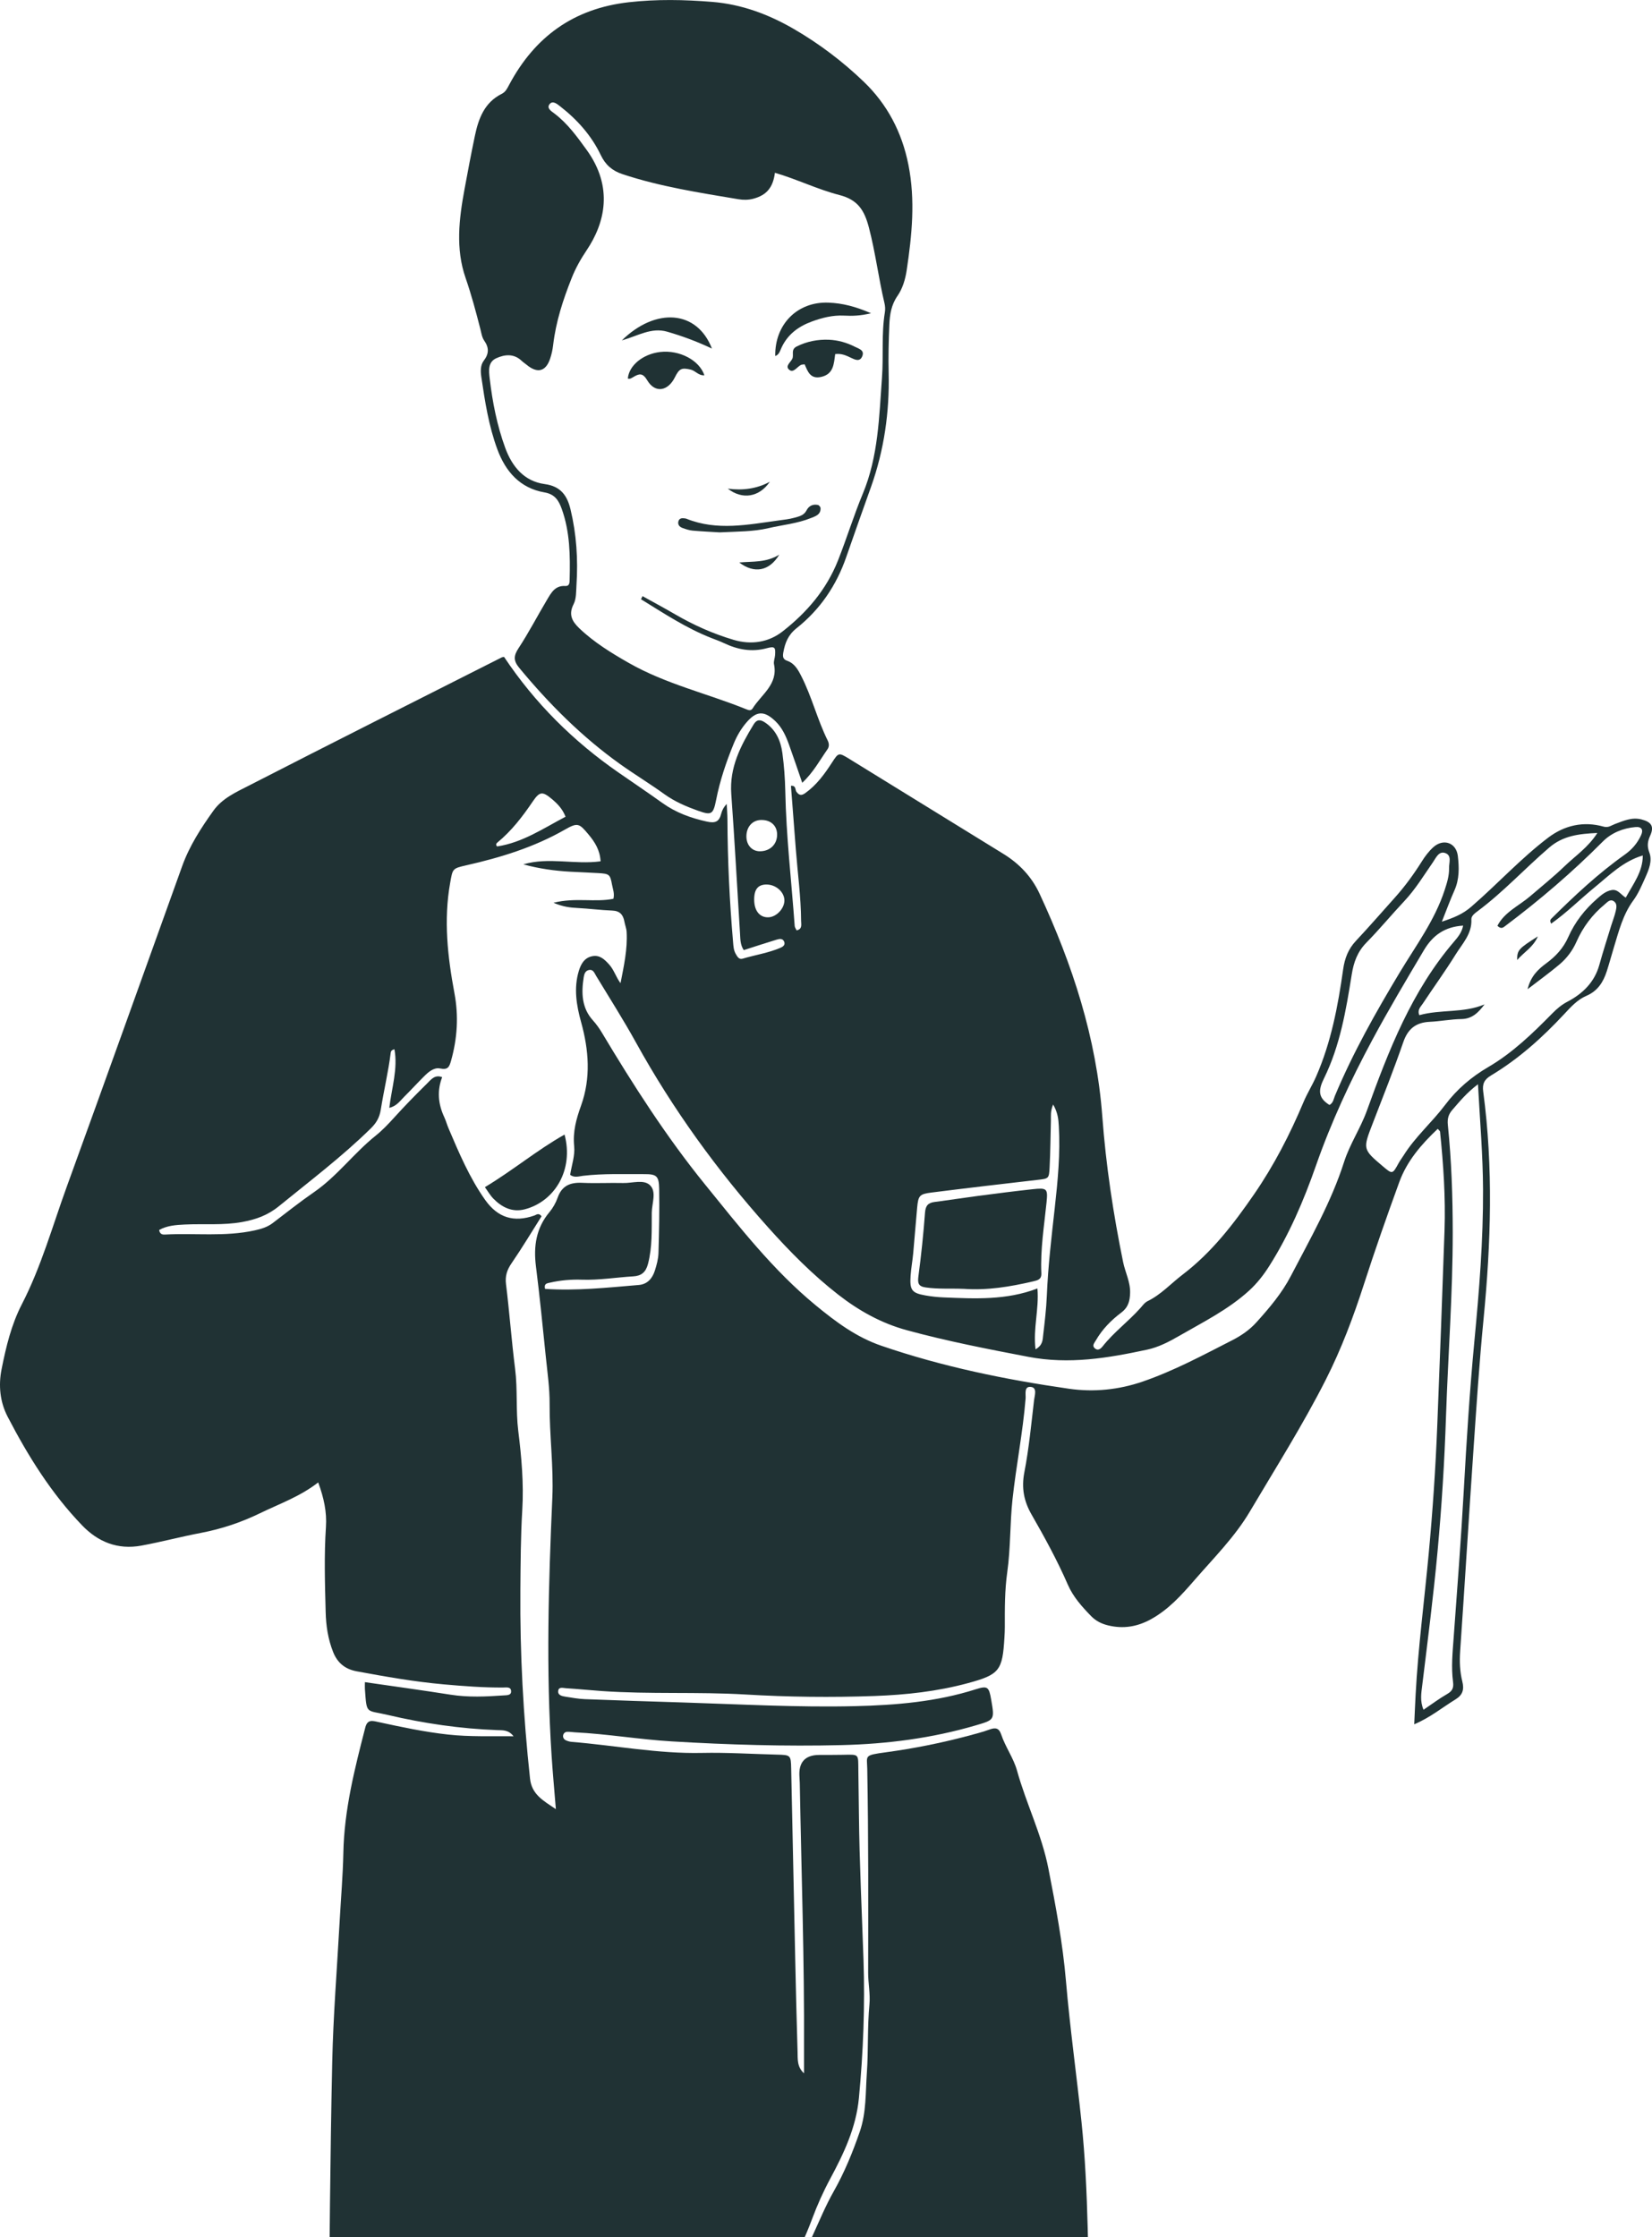
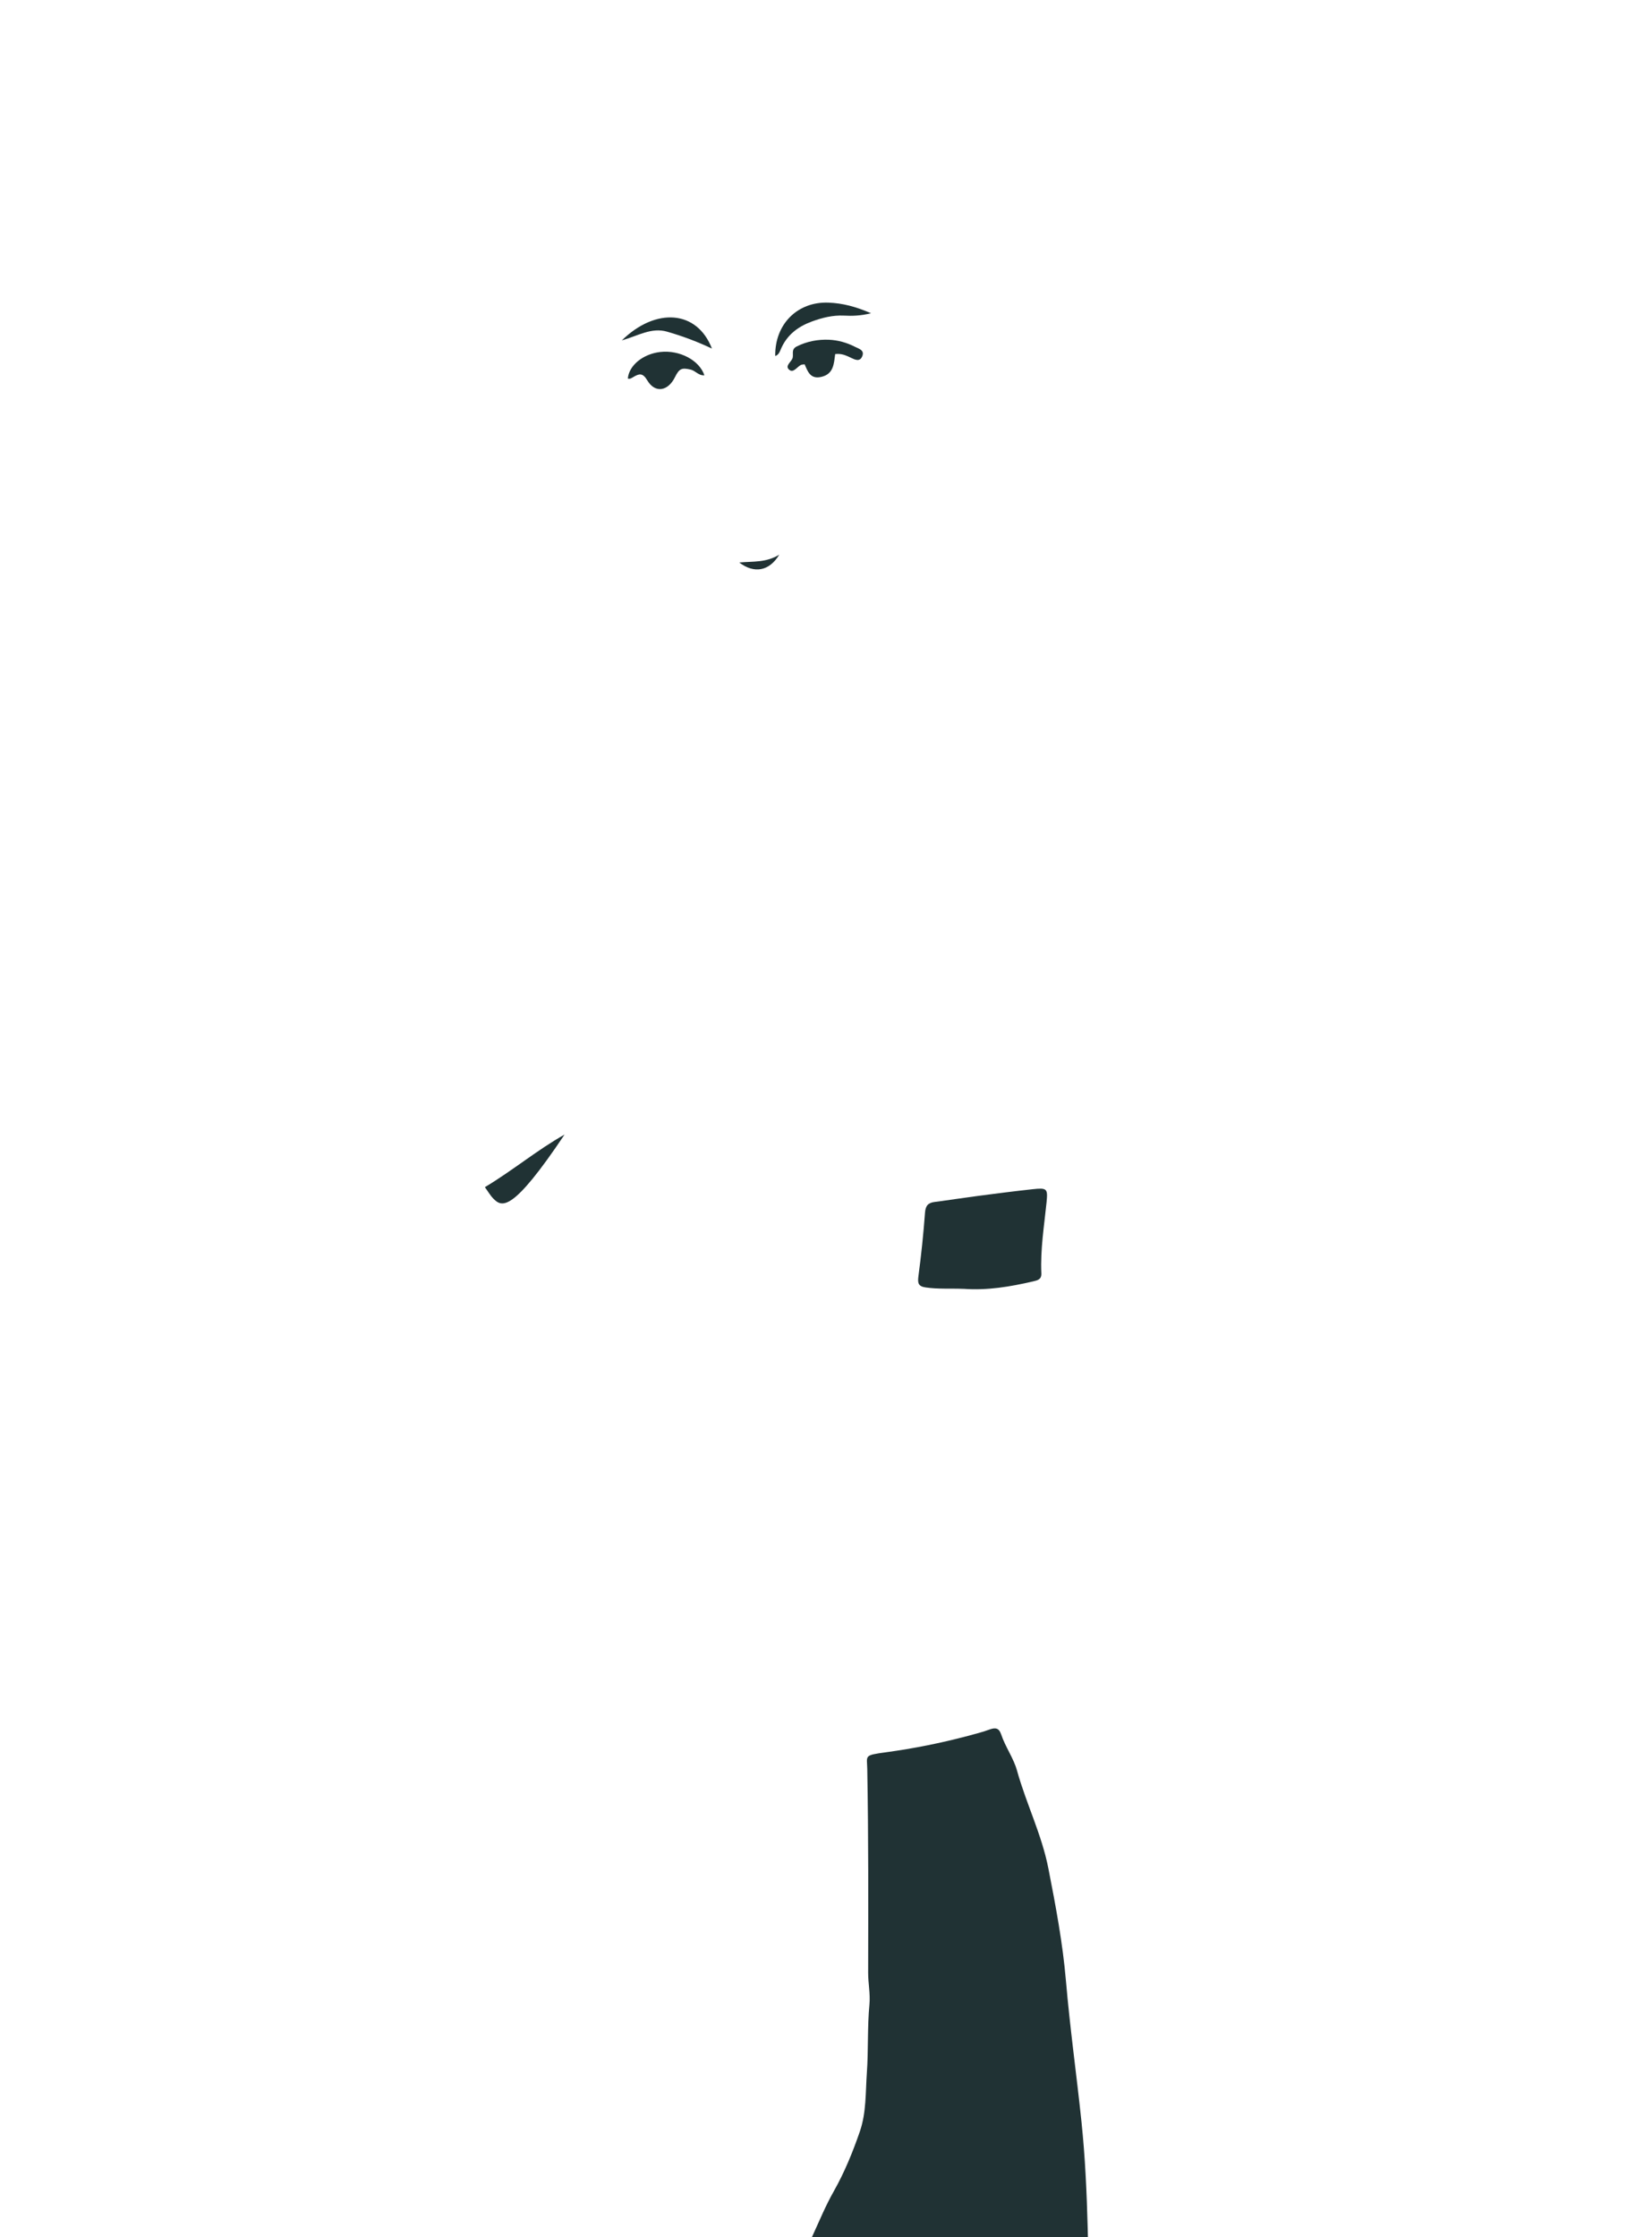
<svg xmlns="http://www.w3.org/2000/svg" viewBox="0 0 212 287" fill="none">
  <g clip-path="url(#clip0_14799_3568)">
-     <path d="M103.178 265.993C103.178 264.957 103.173 263.92 103.178 262.882C103.238 251.498 102.839 240.12 102.635 228.737C102.63 228.477 102.614 228.216 102.595 227.959C102.454 226.07 103.304 225.125 105.145 225.123C106.122 225.123 107.098 225.123 108.075 225.107C110.324 225.074 110.123 224.903 110.153 227.224C110.177 229.046 110.205 230.866 110.224 232.688C110.289 238.93 110.601 245.166 110.812 251.403C111.01 257.303 110.785 263.228 110.224 269.13C109.863 272.942 108.289 276.238 106.537 279.498C105.641 281.163 104.879 282.865 104.22 284.637C103.36 286.947 102.291 289.183 101.266 291.43C98.235 298.077 96.51 305.175 94.174 312.062C91.564 319.76 89.47 327.61 88.162 335.652C88.037 336.413 87.847 337.197 87.519 337.892C84.882 343.478 83.734 349.488 82.462 355.462C81.323 360.81 79.719 366.022 78.021 371.212C77.655 372.335 77.077 373.358 76.334 374.275C74.483 376.562 72.994 379.07 71.678 381.692C71.182 382.68 70.634 383.647 70.026 384.567C66.369 390.08 63.976 396.207 61.369 402.23C61.098 402.86 60.718 403.495 60.921 404.27C61.784 404.315 61.882 403.63 62.096 403.152C62.894 401.373 63.686 399.59 64.399 397.775C66.239 393.095 68.653 388.717 71.309 384.465C71.369 384.37 71.507 384.322 71.79 384.13C71.928 385.377 71.586 386.485 71.369 387.55C70.297 392.835 69.475 398.168 68.379 403.44C66.898 410.555 65.626 417.733 63.312 424.66C62.221 427.93 61.844 431.385 61.147 434.755C58.794 446.152 56.062 457.452 51.993 468.382C50.87 471.397 50.878 474.645 50.007 477.707C48.52 482.923 48.352 488.355 47.297 493.642C47.042 494.918 46.795 496.195 46.467 497.45C45.194 502.288 44.172 507.147 43.7 512.158C43.352 515.827 42.49 519.465 40.895 522.862C40.485 523.737 40.002 524.34 38.892 524.41C32.919 524.788 26.98 525.595 20.992 525.827C18.887 525.91 17.023 525.592 15.33 524.247C14.69 523.737 14.196 523.22 13.871 522.492C12.278 518.933 10.767 515.34 8.8 511.955C8.043 510.655 7.897 509.132 7.954 507.608C8.393 495.798 10.713 484.277 13.122 472.757C15.146 463.092 16.776 453.35 18.347 443.598C20.219 431.983 22.151 420.38 24.055 408.775C24.972 403.195 25.954 397.627 26.771 392.035C27.118 389.663 27.034 387.238 27.27 384.84C27.807 379.402 28.743 374.035 29.646 368.647C30.496 363.59 31.426 358.553 32.398 353.517C35.425 337.82 38.456 322.125 41.556 306.442C41.939 304.512 42.142 302.61 42.164 300.658C42.291 288.623 42.37 276.587 42.633 264.555C42.766 258.512 43.255 252.48 43.589 246.44C43.748 243.518 44.004 240.6 44.063 237.674C44.172 232.162 45.517 226.882 46.879 221.598C47.156 220.527 47.807 220.741 48.526 220.898C51.513 221.543 54.5 222.184 57.547 222.514C60.267 222.81 62.989 222.701 65.9 222.728C65.265 221.888 64.497 221.964 63.838 221.94C59.074 221.766 54.38 221.08 49.747 219.99C46.928 219.328 47.072 219.976 46.828 216.668C46.809 216.419 46.828 216.167 46.828 215.787C50.553 216.327 54.202 216.826 57.837 217.398C60.113 217.756 62.381 217.644 64.654 217.487C65.034 217.46 65.574 217.487 65.59 217.012C65.615 216.329 64.958 216.476 64.559 216.478C62.017 216.492 59.486 216.297 56.958 216.072C53.195 215.738 49.481 215.082 45.77 214.396C44.321 214.127 43.32 213.349 42.755 211.934C42.093 210.272 41.836 208.55 41.792 206.79C41.697 203.149 41.584 199.51 41.828 195.868C41.955 193.97 41.565 192.151 40.835 190.166C38.502 191.983 35.854 192.91 33.347 194.127C30.935 195.299 28.423 196.137 25.781 196.641C23.228 197.126 20.713 197.799 18.152 198.271C15.075 198.838 12.571 197.78 10.55 195.687C6.592 191.584 3.594 186.771 0.979 181.733C-0.009 179.835 -0.212 177.718 0.203 175.641C0.775 172.777 1.446 169.938 2.81 167.297C5.295 162.484 6.739 157.259 8.581 152.194C13.556 138.512 18.45 124.802 23.38 111.104C24.313 108.509 25.797 106.215 27.39 103.992C28.534 102.392 30.322 101.609 31.974 100.76C42.742 95.239 53.553 89.805 64.353 84.347C64.462 84.293 64.595 84.287 64.684 84.266C68.626 90.182 73.567 95.082 79.391 99.114C81.263 100.41 83.154 101.681 85.004 103.007C86.73 104.244 88.642 104.936 90.71 105.394C91.805 105.635 92.296 105.404 92.554 104.379C92.663 103.951 92.861 103.547 93.257 103.127C93.29 103.786 93.349 104.442 93.352 105.101C93.374 110.367 93.623 115.621 94.076 120.868C94.12 121.386 94.147 121.907 94.421 122.376C94.621 122.72 94.836 123.119 95.297 122.981C96.917 122.495 98.604 122.251 100.167 121.579C100.468 121.448 100.775 121.231 100.65 120.849C100.487 120.35 100.034 120.426 99.673 120.537C98.257 120.966 96.852 121.432 95.444 121.882C94.988 121.191 95.01 120.464 94.966 119.759C94.594 113.788 94.277 107.812 93.843 101.844C93.596 98.45 95.042 95.673 96.713 92.929C97.134 92.24 97.606 92.302 98.175 92.682C99.584 93.623 100.194 95.046 100.406 96.627C100.62 98.233 100.742 99.862 100.775 101.481C100.891 107.273 101.564 113.024 101.984 118.794C101.998 118.968 102.131 119.133 102.226 119.35C102.999 119.184 102.806 118.58 102.804 118.132C102.785 115.071 102.367 112.037 102.131 108.992C101.919 106.272 101.713 103.555 101.501 100.803C102.183 100.749 102.022 101.316 102.201 101.562C102.554 102.048 102.855 102.08 103.327 101.747C104.795 100.706 105.818 99.293 106.778 97.809C107.611 96.522 107.635 96.519 108.989 97.351C115.585 101.41 122.171 105.478 128.767 109.537C130.81 110.795 132.391 112.457 133.411 114.653C137.63 123.734 140.706 133.138 141.455 143.192C141.924 149.488 142.863 155.711 144.127 161.891C144.399 163.222 145.069 164.456 145.025 165.865C144.995 166.877 144.8 167.696 143.894 168.379C142.597 169.355 141.447 170.521 140.622 171.958C140.432 172.289 140.096 172.628 140.511 172.978C140.915 173.32 141.273 173 141.504 172.707C142.925 170.909 144.778 169.542 146.3 167.848C146.601 167.512 146.886 167.099 147.272 166.912C149.002 166.066 150.275 164.643 151.769 163.504C155.502 160.662 158.3 157.023 160.934 153.203C163.495 149.485 165.535 145.521 167.28 141.375C167.749 140.261 168.405 139.22 168.899 138.094C170.825 133.699 171.702 129.049 172.366 124.347C172.564 122.945 173.017 121.744 174.005 120.695C175.698 118.894 177.315 117.02 178.967 115.185C180.277 113.729 181.422 112.159 182.464 110.499C182.874 109.843 183.359 109.203 183.929 108.686C185.215 107.519 186.883 108.086 187.084 109.811C187.255 111.283 187.29 112.788 186.647 114.219C186.102 115.437 185.646 116.695 185.033 118.233C186.593 117.72 187.705 117.267 188.801 116.321C192.152 113.428 195.144 110.136 198.671 107.46C200.762 105.874 203.202 105.309 205.803 106.044C206.408 106.215 206.788 105.874 207.252 105.703C208.348 105.299 209.414 104.802 210.643 105.114C211.924 105.44 212.306 106.009 211.766 107.202C211.424 107.959 211.349 108.544 211.663 109.374C212.067 110.437 211.595 111.559 211.142 112.571C210.689 113.577 210.252 114.624 209.604 115.505C208.253 117.341 207.738 119.48 207.092 121.584C206.788 122.579 206.522 123.585 206.202 124.575C205.749 125.979 205.038 127.126 203.562 127.755C202.42 128.241 201.563 129.198 200.722 130.101C197.917 133.113 194.873 135.846 191.333 137.967C190.481 138.477 190.207 139.041 190.339 140.022C191.642 149.749 191.333 159.475 190.383 169.214C189.832 174.843 189.466 180.489 189.078 186.131C188.489 194.694 187.971 203.262 187.38 211.826C187.29 213.143 187.342 214.44 187.656 215.695C187.917 216.742 187.705 217.435 186.783 218C185.087 219.036 183.541 220.329 181.487 221.194C181.552 219.786 181.601 218.583 181.666 217.381C181.989 211.34 182.781 205.342 183.343 199.323C183.856 193.819 184.23 188.306 184.447 182.782C184.773 174.464 185.093 166.145 185.375 157.826C185.518 153.596 185.231 149.377 184.8 145.169C184.789 145.074 184.659 144.99 184.504 144.808C182.415 146.785 180.562 148.913 179.566 151.647C177.988 155.98 176.457 160.332 175.041 164.721C173.688 168.916 172.141 173.037 170.131 177.002C167.182 182.812 163.707 188.303 160.397 193.894C158.468 197.154 155.777 199.833 153.305 202.679C151.637 204.602 149.965 206.473 147.684 207.726C145.934 208.685 144.157 208.973 142.228 208.512C141.382 208.311 140.644 207.951 140.034 207.325C138.848 206.11 137.716 204.849 137.03 203.271C135.679 200.166 134.052 197.2 132.369 194.268C131.39 192.56 131.067 190.863 131.455 188.864C132.047 185.809 132.339 182.693 132.703 179.594C132.771 179.016 133.135 178.024 132.312 177.918C131.379 177.799 131.659 178.838 131.615 179.401C131.262 183.745 130.403 188.021 129.933 192.349C129.597 195.451 129.697 198.583 129.26 201.682C128.932 204.006 128.943 206.351 128.948 208.691C128.948 209.147 128.927 209.602 128.899 210.055C128.65 214.301 128.273 214.816 124.192 215.92C120.281 216.977 116.265 217.419 112.228 217.563C106.697 217.761 101.168 217.698 95.636 217.37C89.526 217.007 83.395 217.357 77.286 216.931C75.728 216.823 74.177 216.666 72.62 216.565C72.272 216.543 71.724 216.359 71.638 216.869C71.54 217.449 72.088 217.577 72.535 217.647C73.371 217.777 74.207 217.935 75.048 217.967C79.207 218.13 83.365 218.262 87.525 218.39C94.942 218.62 102.353 219.043 109.779 218.864C114.999 218.737 120.166 218.306 125.186 216.712C126.74 216.218 126.911 216.375 127.196 218.027C127.649 220.646 127.644 220.621 125.169 221.345C119.575 222.983 113.859 223.718 108.037 223.862C100.742 224.038 93.455 223.821 86.179 223.385C82.028 223.135 77.91 222.428 73.751 222.221C73.428 222.205 73.105 222.143 72.785 222.156C72.505 222.17 72.294 222.368 72.261 222.642C72.226 222.918 72.392 223.151 72.644 223.26C72.874 223.36 73.129 223.431 73.382 223.45C78.949 223.905 84.459 224.987 90.085 224.865C93.268 224.797 96.456 225.004 99.641 225.082C101.469 225.128 101.491 225.123 101.531 226.891C101.708 234.889 101.868 242.888 102.041 250.887C102.131 254.985 102.221 259.082 102.351 263.178C102.38 264.13 102.258 265.13 103.189 265.98L103.178 265.993ZM28.296 490.55C29.294 490.127 29.077 489.13 29.237 488.38C30.943 480.435 32.169 472.405 33.136 464.34C34.668 451.558 36.812 438.87 39.541 426.3C43.26 409.163 47.077 392.04 51.209 375C54.763 360.348 57.704 345.57 60.829 330.827C61.174 329.2 61.665 327.58 61.551 325.868C61.144 327.027 60.816 328.2 60.547 329.39C56.025 349.478 51.529 369.57 46.99 389.65C44.584 400.298 42.121 410.928 39.644 421.555C38.344 427.127 37.587 432.8 36.464 438.4C34.663 447.39 33.168 456.425 32.061 465.52C31.041 473.9 29.557 482.207 28.293 490.56V492.205C28.505 491.507 28.399 491.03 28.293 490.545L28.296 490.55ZM67.177 110.874C70.414 109.924 73.751 110.942 77.072 110.489C76.993 109.049 76.336 108.021 75.541 107.067C74.315 105.594 74.136 105.486 72.449 106.448C68.504 108.699 64.237 110.006 59.844 111.001C58.038 111.41 58.094 111.438 57.769 113.254C56.917 118.013 57.441 122.723 58.317 127.4C58.87 130.35 58.688 133.203 57.883 136.071C57.647 136.907 57.462 137.267 56.469 137.064C55.699 136.907 54.996 137.498 54.435 138.059C53.559 138.932 52.725 139.846 51.849 140.716C51.328 141.232 50.894 141.899 49.958 142.113C50.268 139.54 51.074 137.124 50.62 134.607C50.281 134.673 50.167 134.835 50.143 135.03C49.839 137.484 49.256 139.887 48.87 142.319C48.7 143.395 48.279 144.071 47.563 144.773C43.887 148.382 39.785 151.478 35.802 154.724C34.362 155.898 32.85 156.435 31.093 156.757C28.629 157.208 26.16 156.964 23.697 157.083C22.558 157.137 21.421 157.219 20.423 157.785C20.518 158.368 20.897 158.385 21.185 158.368C25.01 158.16 28.871 158.675 32.666 157.839C33.496 157.658 34.299 157.427 34.996 156.896C36.757 155.556 38.491 154.176 40.311 152.921C43.282 150.868 45.417 147.921 48.211 145.684C49.074 144.993 49.834 144.192 50.58 143.368C51.931 141.874 53.342 140.432 54.779 139.019C55.281 138.525 55.791 137.802 56.743 138.181C56.099 139.839 56.188 141.545 57.009 143.3C57.229 143.769 57.362 144.279 57.566 144.756C58.916 147.926 60.262 151.104 62.264 153.932C63.892 156.229 65.954 156.839 68.577 155.928C68.843 155.836 69.12 155.535 69.497 156.025C68.241 158.01 67.007 160.071 65.65 162.048C65.061 162.905 64.806 163.68 64.936 164.738C65.384 168.349 65.644 171.983 66.103 175.592C66.439 178.249 66.182 180.925 66.51 183.574C66.928 186.934 67.224 190.307 67.023 193.685C66.817 197.132 66.806 200.576 66.778 204.022C66.716 212.091 67.153 220.139 68.019 228.165C68.236 230.174 69.671 230.969 71.334 232.075C71.13 229.561 70.932 227.43 70.791 225.296C70.064 214.244 70.389 203.187 70.88 192.143C71.059 188.097 70.501 184.106 70.531 180.082C70.544 178.078 70.251 176.066 70.045 174.062C69.646 170.182 69.264 166.299 68.775 162.433C68.453 159.865 68.797 157.538 70.511 155.491C70.962 154.952 71.331 154.293 71.564 153.631C72.107 152.094 73.184 151.663 74.711 151.733C76.464 151.815 78.227 151.714 79.983 151.757C81.141 151.785 82.582 151.275 83.385 152.015C84.302 152.861 83.653 154.355 83.642 155.554C83.621 157.753 83.726 159.963 83.154 162.143C82.872 163.211 82.299 163.669 81.279 163.732C79.071 163.862 76.882 164.236 74.66 164.16C73.287 164.114 71.928 164.231 70.588 164.537C70.221 164.621 69.776 164.645 69.945 165.339C73.954 165.611 77.964 165.174 81.977 164.838C83.081 164.746 83.718 163.992 84.033 163.007C84.269 162.27 84.481 161.489 84.502 160.725C84.584 157.997 84.635 155.263 84.592 152.536C84.565 150.844 84.269 150.608 82.647 150.619C80.045 150.635 77.441 150.524 74.841 150.83C74.296 150.895 73.691 151.118 73.168 150.703C73.36 149.472 73.805 148.23 73.683 147.045C73.493 145.177 73.949 143.544 74.565 141.833C75.84 138.284 75.569 134.702 74.567 131.099C73.979 128.978 73.61 126.769 74.275 124.567C74.543 123.672 74.996 122.847 76.027 122.658C76.985 122.479 77.595 123.089 78.178 123.734C78.805 124.428 79.049 125.353 79.632 126.123C80.061 123.913 80.541 121.763 80.414 119.545C80.389 119.097 80.208 118.661 80.126 118.214C79.966 117.338 79.543 116.847 78.569 116.809C77.077 116.752 75.588 116.554 74.096 116.478C73.17 116.43 72.278 116.337 71.03 115.808C73.854 115.101 76.344 115.781 78.718 115.296C78.889 114.621 78.645 114.059 78.542 113.493C78.3 112.151 78.189 112.083 76.738 111.999C75.569 111.931 74.397 111.888 73.227 111.825C71.192 111.714 69.182 111.435 67.183 110.887L67.177 110.874ZM190.511 128.843C189.74 129.857 188.953 130.703 187.545 130.725C186.183 130.744 184.829 131.017 183.468 131.08C181.699 131.164 180.673 131.975 180.082 133.688C178.872 137.186 177.505 140.63 176.17 144.081C174.879 147.419 174.859 147.414 177.491 149.64C178.685 150.649 178.701 150.641 179.493 149.192C179.68 148.851 179.922 148.542 180.128 148.211C181.62 145.822 183.772 143.973 185.453 141.738C186.959 139.735 188.82 138.146 190.988 136.882C194.108 135.06 196.682 132.565 199.192 130.014C199.791 129.407 200.377 128.902 201.153 128.496C203.101 127.474 204.623 126.007 205.242 123.772C205.708 122.083 206.251 120.413 206.764 118.737C206.953 118.116 207.201 117.511 207.344 116.879C207.445 116.451 207.55 115.92 207.108 115.619C206.612 115.28 206.262 115.743 205.934 116.012C204.352 117.316 203.139 118.921 202.315 120.792C201.802 121.956 201.061 122.932 200.112 123.731C198.872 124.775 197.556 125.725 196.034 126.896C196.438 125.231 197.377 124.35 198.416 123.585C199.645 122.682 200.624 121.633 201.256 120.207C202.106 118.281 203.394 116.644 204.989 115.258C205.526 114.792 206.061 114.32 206.81 114.182C207.621 114.03 208.001 114.775 208.63 115.152C209.618 113.344 210.827 111.804 210.817 109.74C208.28 110.491 206.544 112.273 204.656 113.813C202.778 115.345 201.061 117.075 199.061 118.485C198.856 118.113 198.972 117.956 199.102 117.826C202.06 114.892 205.103 112.048 208.502 109.635C209.458 108.957 210.119 108.165 210.591 107.156C210.923 106.448 210.676 106.025 209.873 106.096C208.28 106.237 206.804 106.831 205.681 107.959C201.777 111.888 197.583 115.472 193.155 118.796C192.911 118.981 192.643 119.236 192.162 118.761C193.074 116.991 194.952 116.188 196.37 114.965C197.846 113.694 199.374 112.476 200.779 111.12C202.157 109.792 203.801 108.713 204.987 106.855C202.602 106.958 200.581 107.21 198.817 108.721C195.706 111.389 192.925 114.426 189.629 116.882C189.27 117.148 188.798 117.495 188.82 117.934C188.912 119.797 187.665 121.047 186.799 122.444C185.464 124.597 183.97 126.652 182.57 128.767C182.312 129.157 181.856 129.531 182.141 130.228C184.881 129.456 187.808 129.987 190.508 128.843H190.511ZM187.762 118.737C185.416 118.889 183.875 119.96 182.724 121.901C180.47 125.703 178.207 129.496 176.115 133.39C173.313 138.601 170.825 143.948 168.869 149.545C167.301 154.027 165.432 158.385 162.876 162.417C162.138 163.58 161.308 164.64 160.288 165.57C157.613 168.002 154.396 169.596 151.306 171.378C150.017 172.121 148.679 172.821 147.196 173.138C142.166 174.214 137.198 175.058 131.96 174.054C126.721 173.051 121.501 172.04 116.358 170.635C113.105 169.749 110.229 168.146 107.584 166.088C104.282 163.523 101.347 160.546 98.577 157.454C92.052 150.172 86.336 142.284 81.597 133.704C79.996 130.806 78.208 128.007 76.494 125.174C76.274 124.808 76.111 124.271 75.504 124.453C75.072 124.583 74.966 124.995 74.904 125.383C74.592 127.365 74.646 129.296 76.079 130.882C76.521 131.373 76.89 131.888 77.224 132.444C81.269 139.198 85.506 145.82 90.479 151.947C94.906 157.403 99.217 162.956 104.689 167.454C107.258 169.567 109.882 171.53 113.102 172.633C120.942 175.323 129.019 176.975 137.193 178.151C140.364 178.607 143.563 178.284 146.631 177.232C150.641 175.855 154.363 173.851 158.123 171.931C159.292 171.335 160.367 170.595 161.243 169.621C162.898 167.785 164.504 165.895 165.652 163.688C168.139 158.908 170.831 154.225 172.486 149.052C173.218 146.766 174.591 144.749 175.41 142.479C178.196 134.762 181.159 127.126 186.612 120.776C187.092 120.218 187.597 119.607 187.762 118.74V118.737ZM189.672 139.084C188.196 140.201 187.312 141.305 186.384 142.368C185.885 142.94 185.719 143.504 185.801 144.304C186.27 148.894 186.425 153.499 186.428 158.119C186.43 165.988 185.828 173.829 185.565 181.685C185.372 187.46 185.014 193.23 184.482 198.989C183.951 204.743 183.213 210.472 182.513 216.204C182.393 217.184 182.203 218.211 182.681 219.328C183.782 218.585 184.708 217.886 185.706 217.314C186.37 216.934 186.571 216.538 186.468 215.76C186.219 213.886 186.406 212.002 186.544 210.12C187.002 203.838 187.491 197.555 187.841 191.264C188.199 184.843 188.601 178.425 189.208 172.023C189.824 165.554 190.348 159.084 190.318 152.579C190.299 148.233 189.93 143.905 189.667 139.084H189.672ZM170.611 141.747C171.099 141.478 171.14 140.98 171.308 140.576C173.62 135.055 176.547 129.862 179.629 124.743C181.696 121.31 184.121 118.07 185.388 114.187C185.692 113.251 185.982 112.341 185.958 111.351C185.942 110.668 186.33 109.754 185.492 109.439C184.648 109.122 184.281 110.038 183.902 110.586C182.719 112.292 181.647 114.07 180.212 115.597C178.565 117.349 177.035 119.209 175.351 120.92C174.195 122.097 173.717 123.433 173.462 125.036C172.738 129.583 171.965 134.155 169.911 138.327C169.19 139.797 169.081 140.795 170.611 141.747ZM132.893 173.086C133.84 172.555 133.799 171.85 133.87 171.256C134.068 169.577 134.268 167.897 134.339 166.21C134.491 162.441 134.939 158.702 135.356 154.957C135.744 151.47 136.083 147.972 135.877 144.45C135.828 143.593 135.758 142.744 135.148 141.685C134.773 142.593 134.879 143.167 134.863 143.724C134.808 145.738 134.798 147.756 134.694 149.767C134.621 151.226 134.567 151.191 133.085 151.362C128.566 151.882 124.046 152.411 119.532 152.981C117.985 153.176 117.841 153.374 117.695 154.946C117.513 156.888 117.37 158.832 117.191 160.773C117.101 161.744 116.919 162.707 116.854 163.678C116.732 165.505 117.019 165.874 118.764 166.18C119.529 166.316 120.31 166.4 121.089 166.432C125.115 166.598 129.147 166.812 133.132 165.285C133.359 167.975 132.556 170.397 132.89 173.092L132.893 173.086ZM72.576 104.77C72.18 103.756 71.543 103.111 70.848 102.522C69.627 101.492 69.255 101.511 68.382 102.796C67.066 104.737 65.656 106.584 63.827 108.081C63.705 108.181 63.572 108.368 63.797 108.582C67.061 108.089 69.739 106.256 72.576 104.77ZM98.365 113.466C97.267 113.471 96.773 114.084 96.784 115.431C96.794 116.855 97.511 117.723 98.631 117.671C99.684 117.62 100.715 116.481 100.66 115.429C100.606 114.377 99.537 113.463 98.365 113.469V113.466ZM99.725 107.001C99.698 105.874 98.867 105.152 97.641 105.188C96.55 105.22 95.793 106.069 95.785 107.275C95.777 108.403 96.501 109.209 97.522 109.203C98.843 109.198 99.757 108.284 99.725 107.001Z" fill="#203234" />
    <path d="M125.703 502.692C124.148 502.553 122.588 502.455 121.04 502.262C118.267 501.92 115.793 500.868 113.66 499.043C112.03 497.647 110.587 496.043 108.785 494.845C108.028 494.342 107.735 493.52 107.581 492.683C107.464 492.048 107.428 491.385 107.466 490.743C107.887 483.712 107.079 476.717 106.886 469.707C106.772 465.562 105.614 461.502 104.919 457.408C104.612 455.6 103.88 453.935 103.516 452.183C103.069 450.025 102.939 447.803 102.703 445.605C101.845 437.592 100.999 429.577 100.153 421.565C99.447 414.91 98.752 408.25 98.042 401.592C97.19 393.58 96.322 385.567 95.47 377.553C94.754 370.83 94.051 364.11 93.343 357.385C93.044 354.54 92.77 351.692 92.451 348.853C92.334 347.825 92.07 346.84 91.666 345.858C90.421 342.837 89.944 339.605 89.295 336.425C89.111 335.52 89.453 334.625 89.626 333.738C92.122 321.075 96.105 308.845 100.565 296.767C101.802 293.415 102.811 289.983 104.309 286.723C105.177 284.832 105.966 282.918 106.995 281.103C108.373 278.665 109.433 276.072 110.345 273.425C111.183 270.99 111.067 268.42 111.243 265.902C111.449 262.988 111.297 260.058 111.574 257.137C111.701 255.792 111.406 254.415 111.409 253.053C111.425 244.337 111.454 235.622 111.294 226.905C111.262 225.194 110.823 225.172 113.684 224.784C117.239 224.302 120.736 223.602 124.197 222.685C125.139 222.436 126.088 222.192 127.002 221.858C127.754 221.587 128.204 221.666 128.481 222.498C129.016 224.103 130.071 225.532 130.513 227.13C131.688 231.37 133.682 235.313 134.539 239.692C135.478 244.481 136.381 249.28 136.793 254.12C137.306 260.14 138.15 266.118 138.779 272.12C139.743 281.267 139.582 290.428 139.916 299.58C140.006 302.048 140.239 304.51 140.426 306.973C140.535 308.402 140.641 309.827 140.412 311.255C140.339 311.712 140.356 312.137 140.458 312.595C141.042 315.21 141.202 317.88 141.278 320.538C141.424 325.8 141.869 331.07 141.446 336.332C141.202 339.373 141.088 342.42 140.798 345.46C140.627 347.243 140.89 349.09 141.123 350.887C141.921 357.035 141.899 363.19 141.612 369.37C141.335 375.342 141.118 381.322 141.639 387.305C141.832 389.502 141.739 391.725 141.723 393.938C141.636 404.733 141.444 415.527 141.454 426.327C141.46 432.07 141.807 437.728 143.226 443.315C144.107 446.783 144.439 450.363 144.805 453.913C145.285 458.577 146.343 463.135 147.078 467.75C148.283 475.322 149.837 482.837 150.445 490.495C150.456 490.625 150.458 490.755 150.477 490.882C150.909 493.882 150.936 494.015 148.256 495.103C142.596 497.395 137.165 500.252 131.254 501.94C129.411 502.465 127.629 502.983 125.703 502.685V502.692Z" fill="#203234" />
-     <path d="M102.949 100.413C102.341 98.653 101.812 97.073 101.246 95.503C100.847 94.399 100.361 93.328 99.49 92.499C98.044 91.124 97.054 91.186 95.757 92.718C95.079 93.52 94.561 94.415 94.162 95.386C93.196 97.734 92.388 100.129 91.897 102.629C91.531 104.483 91.289 104.611 89.594 104.006C88.061 103.461 86.577 102.829 85.237 101.861C83.392 100.53 81.439 99.348 79.585 98.025C74.683 94.526 70.465 90.308 66.634 85.674C65.877 84.76 65.899 84.131 66.547 83.147C67.865 81.14 68.972 78.995 70.204 76.932C70.731 76.048 71.235 75.088 72.54 75.172C73.104 75.207 73.094 74.714 73.102 74.34C73.18 71.275 73.145 68.228 72.09 65.288C71.696 64.193 71.205 63.396 69.871 63.165C66.734 62.626 64.884 60.495 63.831 57.656C62.719 54.657 62.231 51.501 61.767 48.35C61.661 47.631 61.639 46.85 62.081 46.27C62.768 45.37 62.768 44.594 62.13 43.681C61.848 43.274 61.772 42.712 61.645 42.211C61.081 40.009 60.497 37.818 59.751 35.665C58.446 31.907 58.905 28.092 59.607 24.293C60.031 21.994 60.465 19.695 60.945 17.409C61.409 15.196 62.176 13.141 64.385 12.04C64.9 11.782 65.093 11.335 65.343 10.871C68.633 4.708 73.623 1.088 80.689 0.288C84.279 -0.118 87.822 -0.048 91.389 0.242C95.163 0.546 98.62 1.834 101.856 3.708C105.133 5.606 108.166 7.905 110.874 10.511C113.853 13.382 115.738 16.934 116.574 21.129C117.485 25.709 117.027 30.174 116.354 34.675C116.18 35.834 115.83 37.013 115.179 37.951C114.376 39.103 114.186 40.345 114.129 41.636C114.04 43.713 113.991 45.798 114.04 47.875C114.156 52.867 113.462 57.721 111.788 62.431C110.722 65.43 109.645 68.426 108.606 71.436C107.344 75.096 105.247 78.187 102.222 80.587C101.15 81.436 100.741 82.455 100.521 83.702C100.426 84.247 100.478 84.578 101.015 84.765C101.959 85.096 102.396 85.885 102.819 86.712C104.184 89.38 104.889 92.32 106.221 95.001C106.4 95.365 106.438 95.76 106.191 96.115C105.201 97.534 104.374 99.082 102.952 100.419L102.949 100.413ZM82.258 76.872C82.323 76.739 82.391 76.606 82.456 76.474C83.858 77.251 85.272 78.011 86.658 78.816C89.029 80.196 91.514 81.3 94.148 82.081C96.427 82.756 98.638 82.398 100.426 81.001C103.522 78.583 106.039 75.671 107.537 71.902C108.663 69.063 109.555 66.137 110.722 63.336C112.727 58.52 112.814 53.464 113.185 48.434C113.391 45.654 113.099 42.845 113.554 40.066C113.617 39.692 113.595 39.28 113.508 38.911C112.746 35.698 112.35 32.42 111.511 29.209C110.928 26.98 110.103 25.63 107.719 25.017C104.911 24.296 102.263 22.984 99.444 22.165C99.208 24.049 98.375 25.039 96.677 25.492C96.037 25.663 95.38 25.663 94.737 25.554C89.74 24.716 84.732 23.946 79.897 22.346C78.576 21.91 77.703 21.167 77.09 19.882C75.898 17.384 74.076 15.351 71.897 13.651C71.522 13.358 70.936 12.848 70.53 13.358C70.106 13.889 70.774 14.28 71.148 14.562C72.838 15.842 74.054 17.531 75.275 19.215C78.774 24.044 77.608 28.64 75.285 32.1C74.515 33.247 73.867 34.396 73.362 35.671C72.252 38.458 71.33 41.286 70.983 44.282C70.915 44.86 70.787 45.44 70.603 45.993C70.044 47.675 68.956 47.943 67.562 46.78C67.361 46.614 67.138 46.473 66.951 46.294C65.945 45.329 64.762 45.462 63.677 45.958C62.592 46.455 62.73 47.577 62.841 48.542C63.197 51.582 63.785 54.581 64.838 57.458C65.712 59.844 67.263 61.742 69.897 62.097C71.981 62.376 72.795 63.599 73.216 65.348C73.981 68.529 74.189 71.761 73.981 75.02C73.926 75.861 73.972 76.799 73.609 77.507C72.925 78.841 73.427 79.722 74.333 80.59C76.23 82.403 78.449 83.762 80.709 85.05C85.432 87.743 90.746 88.957 95.741 90.972C96.053 91.097 96.362 91.232 96.593 90.863C97.705 89.079 99.865 87.808 99.328 85.21C99.254 84.849 99.433 84.442 99.463 84.055C99.537 83.03 99.433 82.875 98.383 83.157C96.444 83.678 94.656 83.334 92.898 82.498C92.371 82.249 91.818 82.051 91.273 81.84C88.047 80.573 85.185 78.675 82.266 76.877L82.258 76.872Z" fill="#203234" />
-     <path d="M62.227 152.289C65.862 150.107 68.949 147.509 72.449 145.543C73.653 150.066 71.195 154.119 67.351 155.128C65.748 155.548 64.416 154.887 63.312 153.759C62.91 153.35 62.62 152.832 62.227 152.292V152.289Z" fill="#203234" />
-     <path d="M197.354 120.119C196.768 121.491 195.615 122.104 194.695 123.15C194.695 121.876 194.861 121.695 197.354 120.119Z" fill="#203234" />
+     <path d="M62.227 152.289C65.862 150.107 68.949 147.509 72.449 145.543C65.748 155.548 64.416 154.887 63.312 153.759C62.91 153.35 62.62 152.832 62.227 152.292V152.289Z" fill="#203234" />
    <path d="M123.66 165.336C122.04 165.268 120.415 165.387 118.796 165.154C117.827 165.016 117.743 164.585 117.862 163.698C118.223 160.998 118.505 158.283 118.706 155.564C118.774 154.658 119.11 154.294 119.946 154.186C121.812 153.945 123.674 153.652 125.543 153.408C127.859 153.104 130.179 152.806 132.504 152.554C134.354 152.353 134.482 152.462 134.305 154.216C133.999 157.25 133.497 160.271 133.635 163.335C133.673 164.151 133.144 164.243 132.545 164.384C129.62 165.065 126.68 165.555 123.66 165.333V165.336Z" fill="#203234" />
    <path d="M107.179 45.42C107.008 46.73 106.959 47.991 105.383 48.351C103.978 48.674 103.647 47.625 103.259 46.738C103.023 46.773 102.887 46.76 102.781 46.814C102.29 47.066 101.832 47.852 101.316 47.462C100.671 46.971 101.476 46.489 101.685 46.001C101.9 45.502 101.447 44.84 102.249 44.441C103.568 43.785 104.954 43.525 106.373 43.582C107.526 43.631 108.671 43.95 109.718 44.487C110.198 44.734 110.972 44.908 110.657 45.691C110.34 46.478 109.697 46.128 109.176 45.884C108.587 45.607 108.012 45.32 107.179 45.42Z" fill="#203234" />
    <path d="M90.397 48.14C89.659 48.213 89.252 47.56 88.644 47.416C87.491 47.145 87.171 47.264 86.615 48.387C85.717 50.203 84.059 50.472 83.064 48.791C82.464 47.777 82.003 47.937 81.27 48.368C81.056 48.495 80.847 48.655 80.57 48.56C80.709 46.879 82.516 45.401 84.74 45.152C87.187 44.876 89.732 46.188 90.394 48.14H90.397Z" fill="#203234" />
    <path d="M111.781 40.187C110.389 40.52 109.353 40.542 108.325 40.487C106.859 40.414 105.495 40.759 104.141 41.26C102.424 41.898 101.067 42.914 100.281 44.617C100.099 45.01 99.987 45.501 99.486 45.672C99.415 41.594 102.34 38.663 106.328 38.823C108.099 38.893 109.787 39.316 111.784 40.187H111.781Z" fill="#203234" />
    <path d="M91.362 44.715C89.295 43.744 87.485 43.09 85.624 42.551C83.6 41.962 81.891 43.074 79.797 43.668C84.143 39.416 89.447 39.758 91.362 44.715Z" fill="#203234" />
-     <path d="M92.36 68.293C91.481 68.238 90.184 68.181 88.893 68.07C88.448 68.032 88.006 67.88 87.583 67.728C87.181 67.585 86.924 67.265 87.076 66.826C87.198 66.473 87.547 66.438 87.889 66.5C87.952 66.511 88.019 66.516 88.079 66.541C92.018 68.13 96.004 67.297 99.984 66.755C100.626 66.668 101.278 66.6 101.899 66.427C102.504 66.256 103.16 66.148 103.508 65.462C103.793 64.898 104.322 64.635 104.965 64.776C105.106 64.805 105.296 65.039 105.301 65.185C105.331 66.017 104.669 66.216 104.064 66.457C102.303 67.165 100.415 67.333 98.589 67.758C96.677 68.203 94.723 68.179 92.363 68.293H92.36Z" fill="#203234" />
-     <path d="M98.794 61.797C97.438 63.785 95.265 64.139 93.398 62.686C95.295 62.936 97.102 62.716 98.794 61.797Z" fill="#203234" />
    <path d="M94.867 72.156C96.636 71.996 98.307 72.197 100.005 71.15C98.722 73.282 96.78 73.621 94.867 72.156Z" fill="#203234" />
  </g>
  <defs>
    <clipPath id="clip0_14799_3568">
      <rect width="53" height="71.75" fill="white" transform="scale(4)" />
    </clipPath>
  </defs>
</svg>